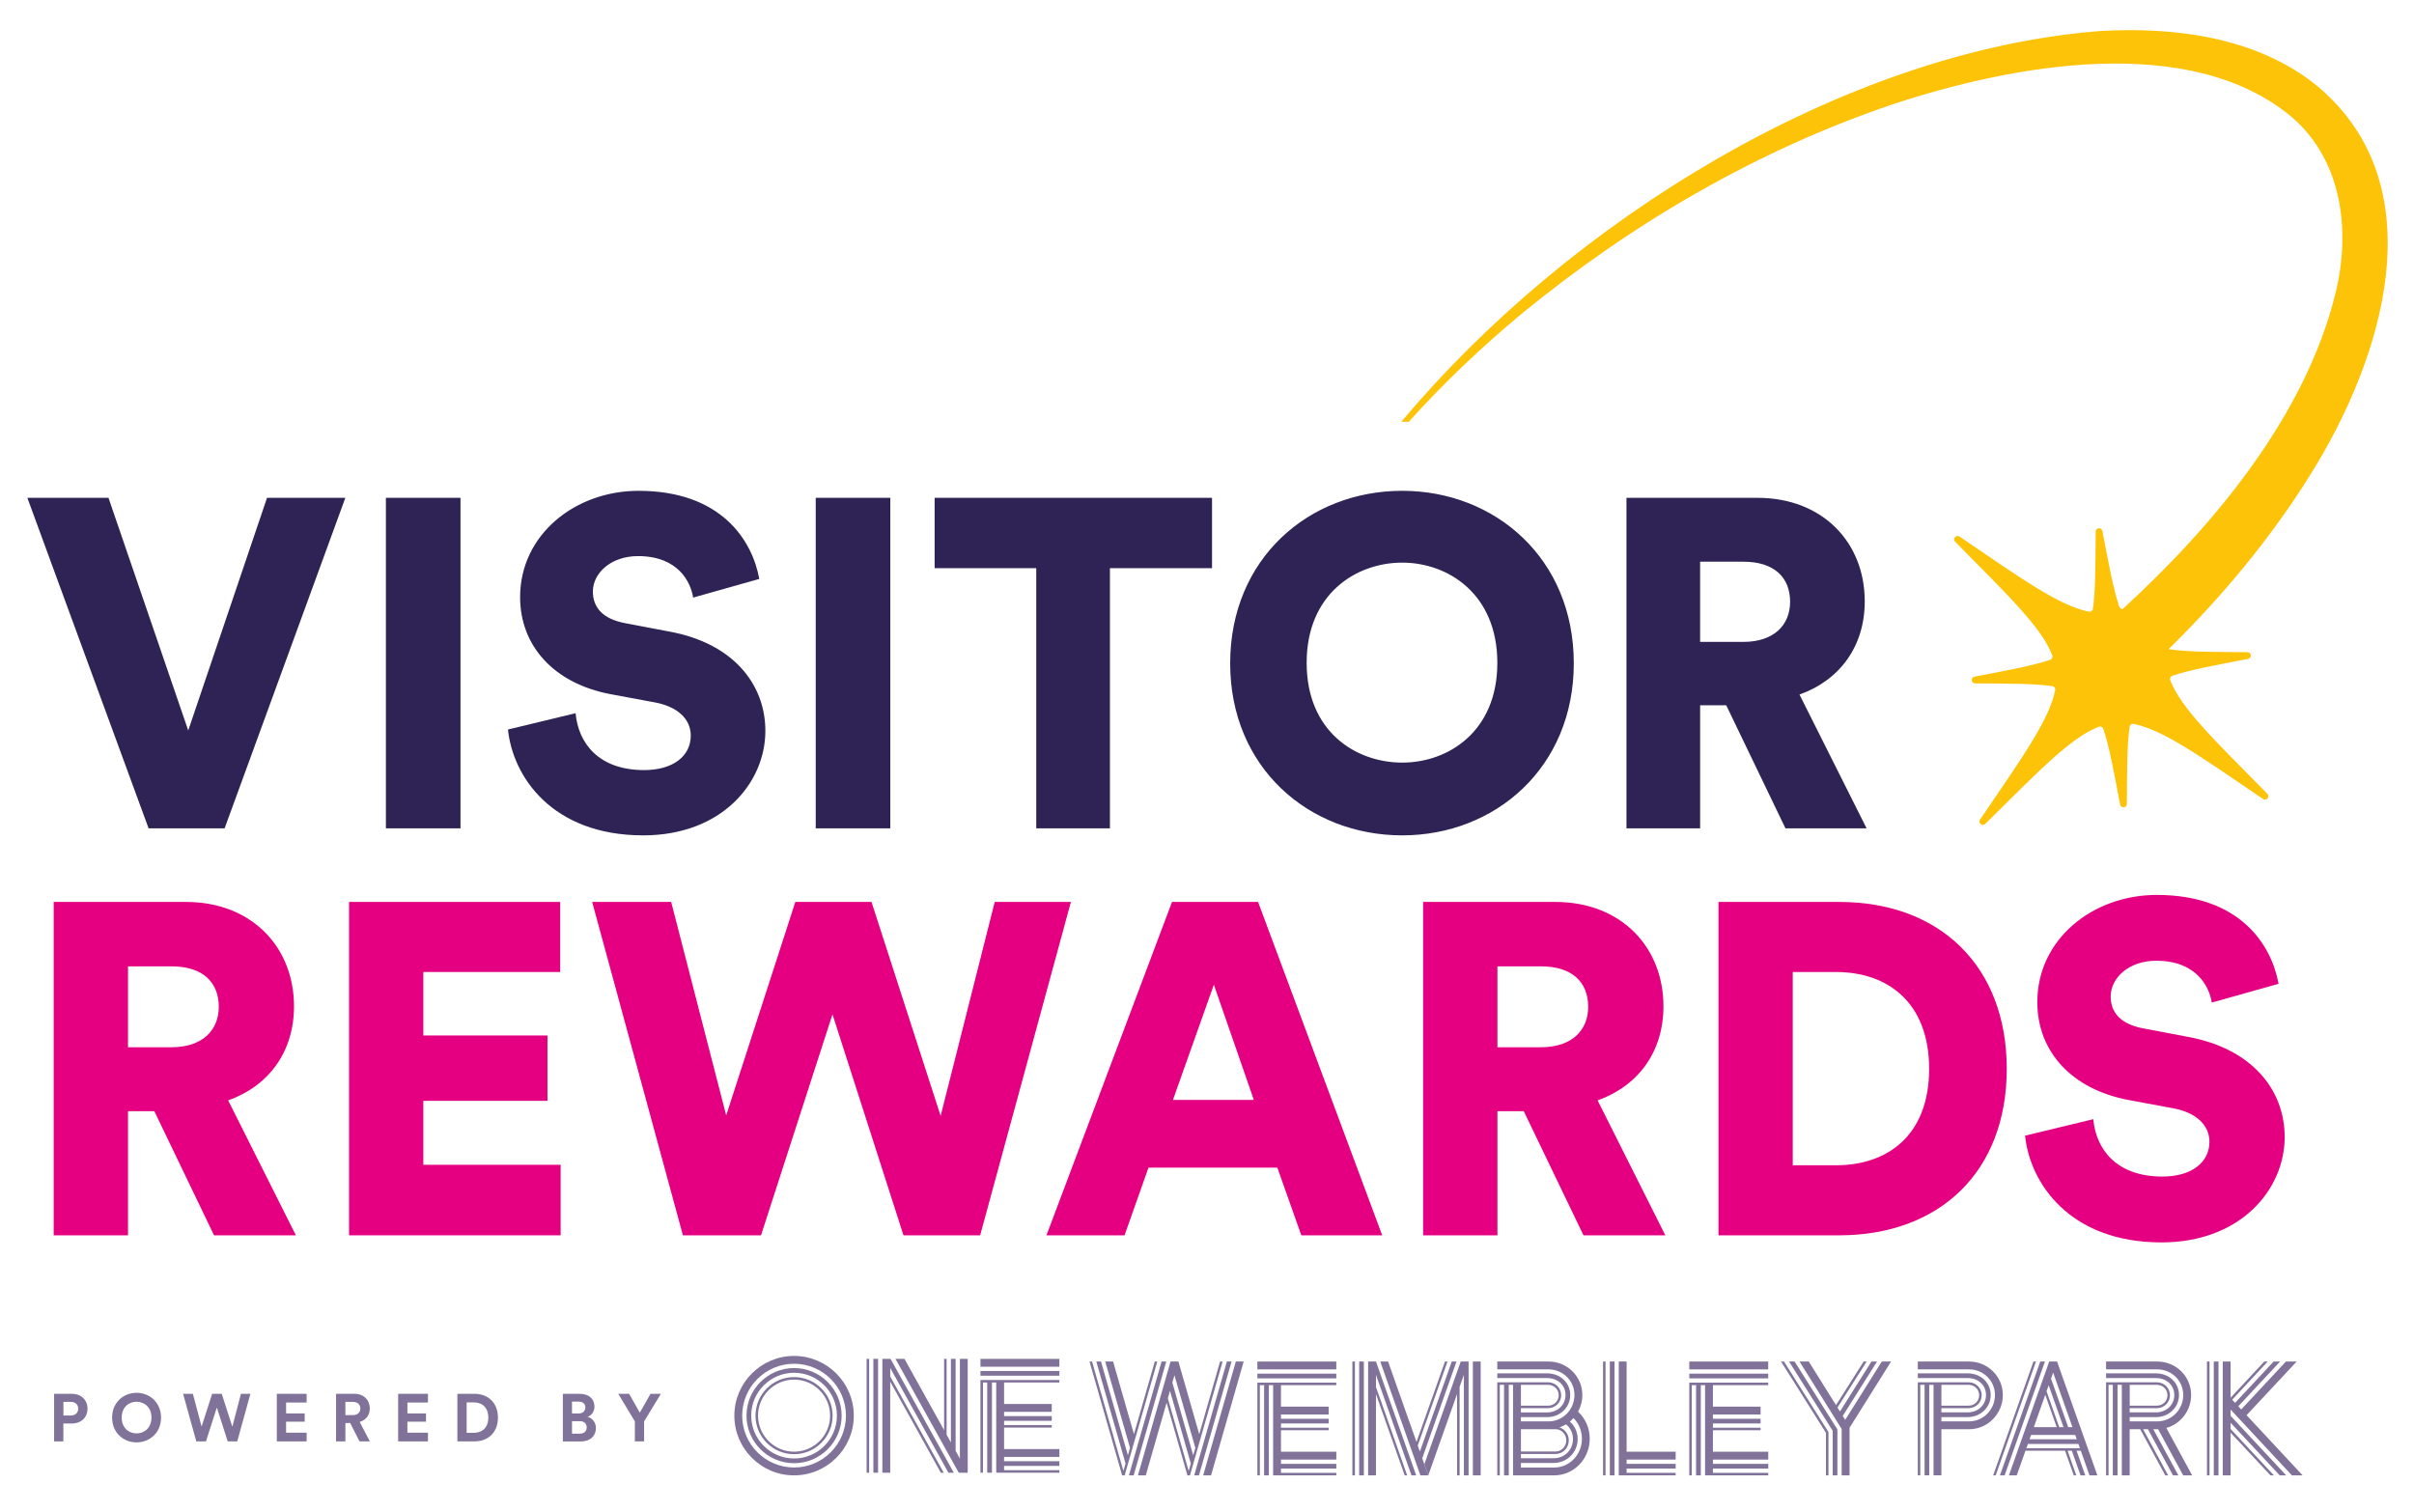
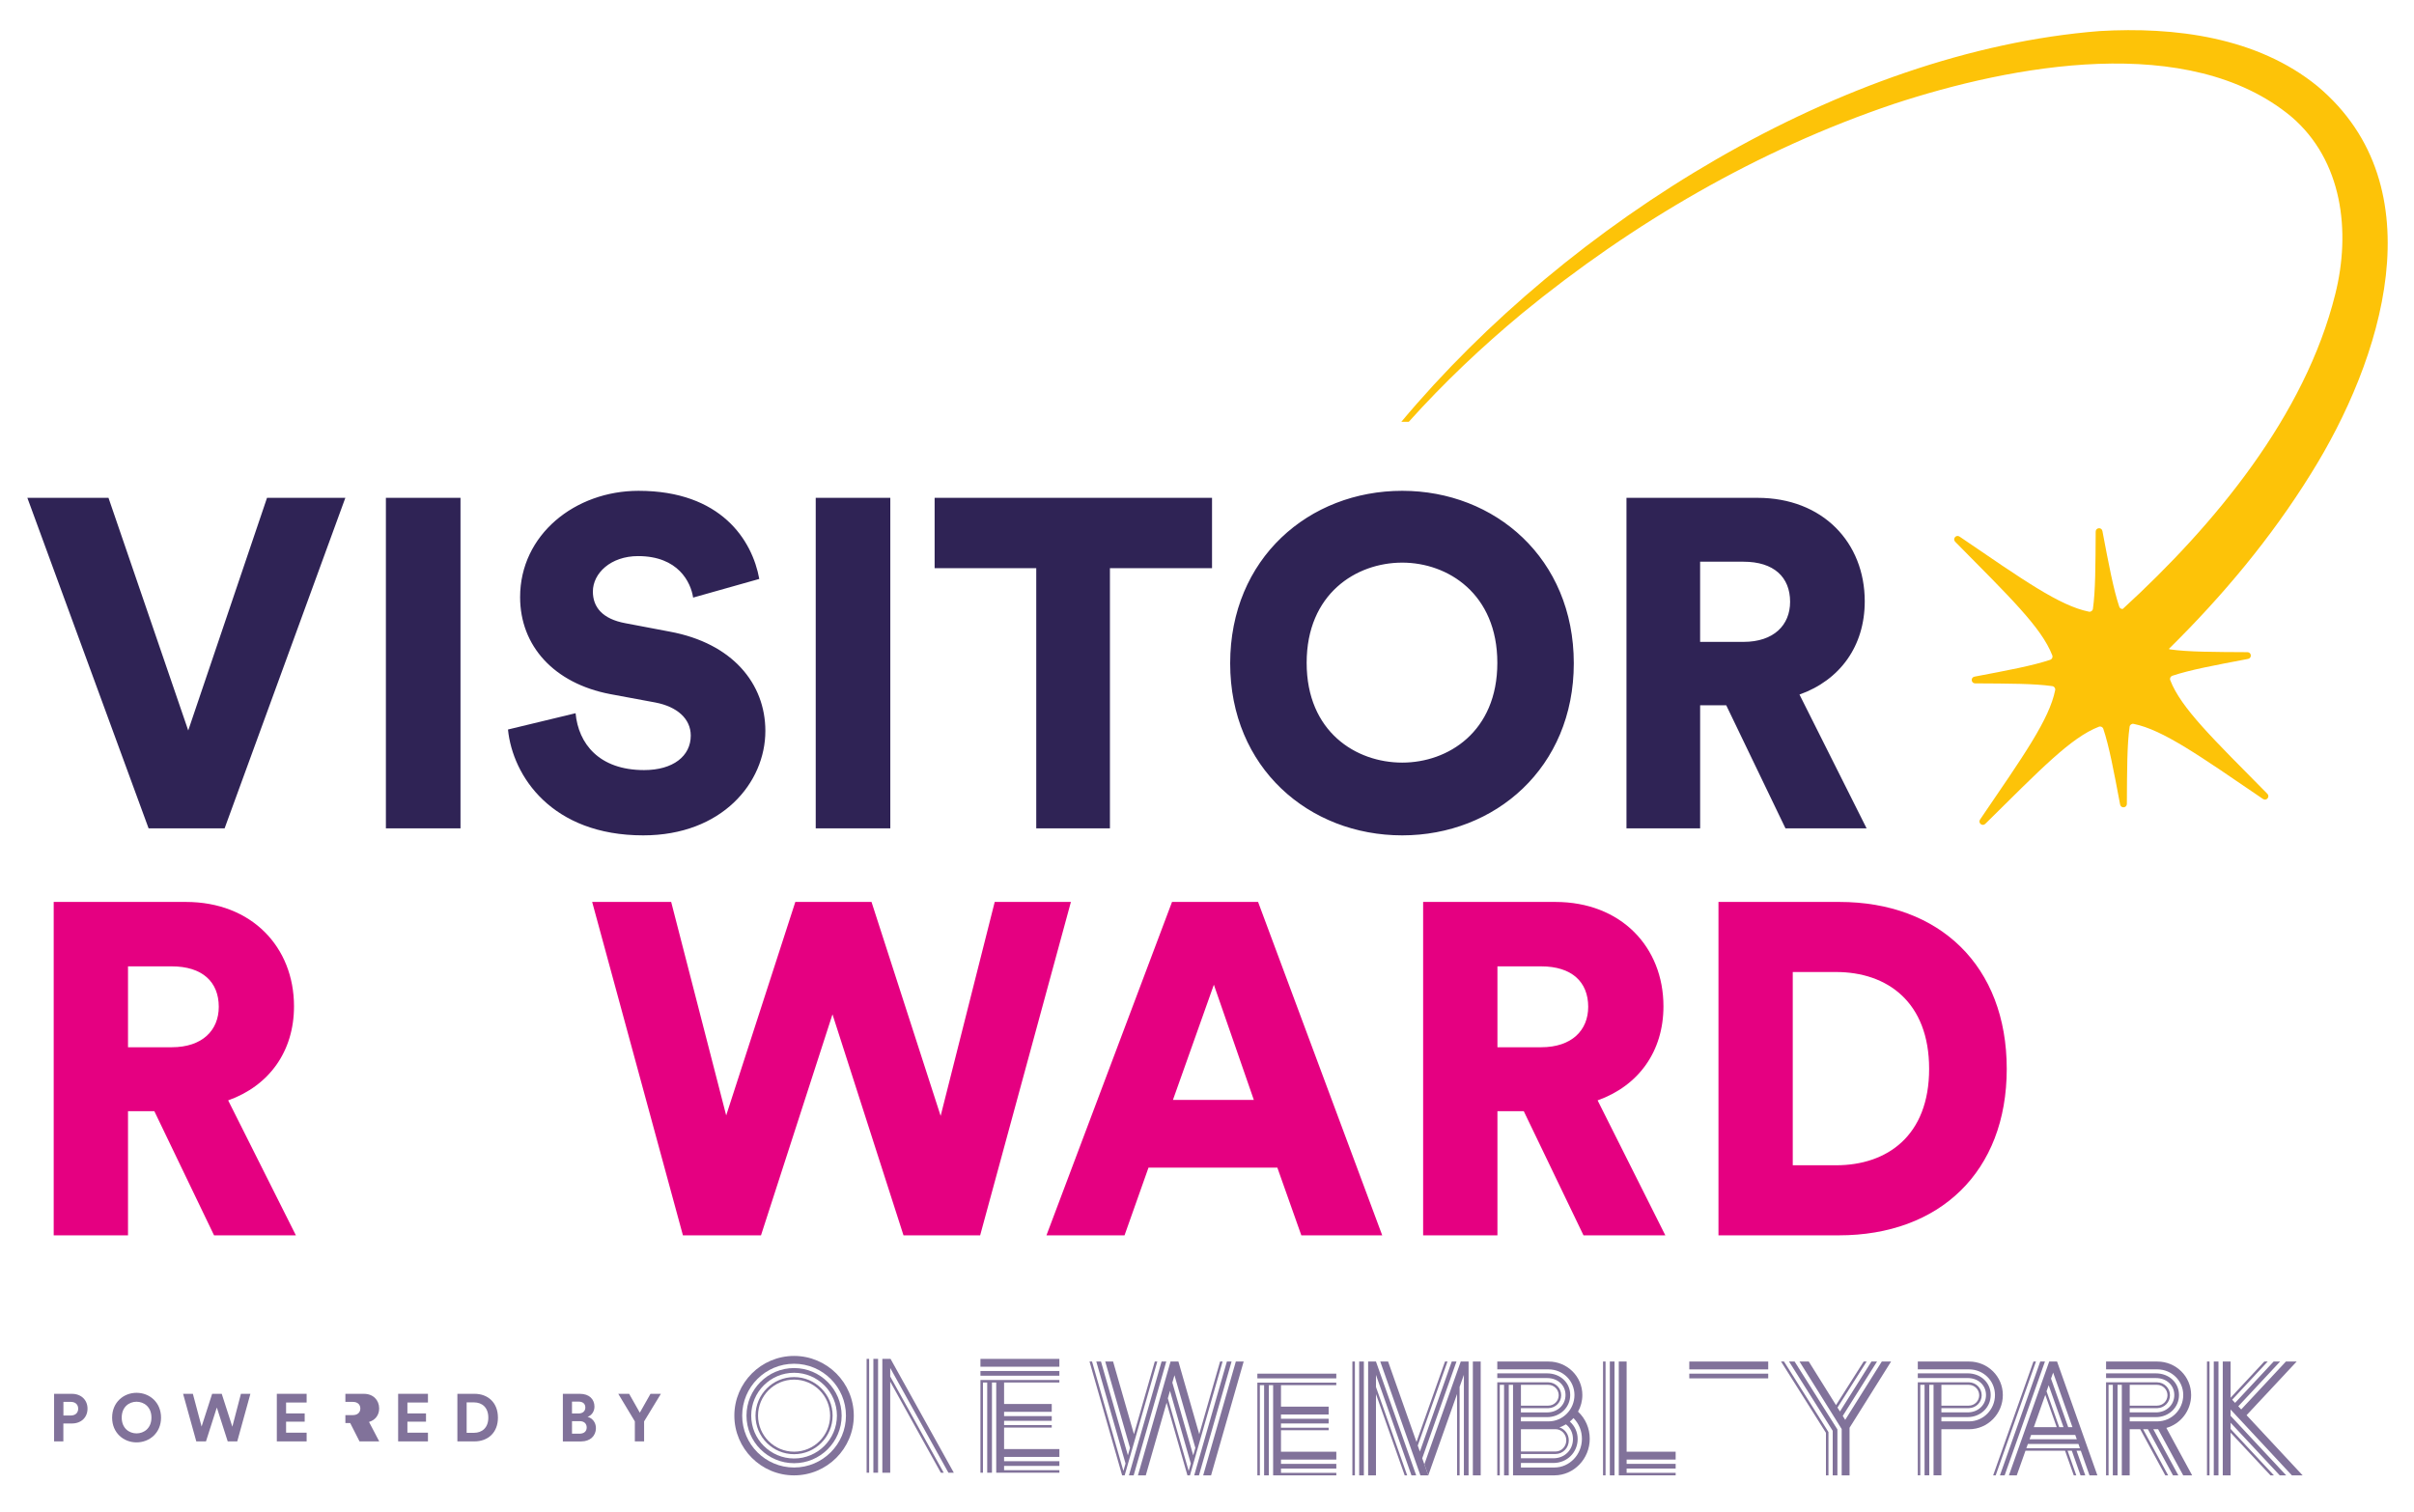
<svg xmlns="http://www.w3.org/2000/svg" version="1.1" id="Layer_1" x="0px" y="0px" viewBox="0 0 1154.85 723.39" style="enable-background:new 0 0 1154.85 723.39;" xml:space="preserve">
  <style type="text/css">
	.st0{fill:#E50081;}
	.st1{fill:#2F2355;}
	.st2{fill:#FFFFFF;}
	.st3{clip-path:url(#SVGID_00000152944776718780911900000002449093144015220907_);fill:#2F2355;}
	.st4{clip-path:url(#SVGID_00000157267794758936597190000012769807121457088169_);fill:#FFFFFF;}
	.st5{clip-path:url(#SVGID_00000157267794758936597190000012769807121457088169_);fill:#2F2355;}
	.st6{clip-path:url(#SVGID_00000030449639736396365310000002395758223741283205_);fill:#FFFFFF;}
	.st7{clip-path:url(#SVGID_00000003813832514692148960000006876373218320004246_);fill:#FFFFFF;}
	.st8{clip-path:url(#SVGID_00000109724359157841100620000014112520162076464044_);fill:#FFFFFF;}
	.st9{clip-path:url(#SVGID_00000021097061078987322670000009024697875141593218_);fill:#FFFFFF;}
	.st10{clip-path:url(#SVGID_00000080895787308852227540000016049852695080599681_);fill:#FFFFFF;}
	.st11{clip-path:url(#SVGID_00000147180195706854576390000009003958045108378249_);fill:#FFFFFF;}
	.st12{clip-path:url(#SVGID_00000176747898562236022150000005351388953607155879_);fill:#FFFFFF;}
	.st13{clip-path:url(#SVGID_00000046325761779437990810000013752420056704822931_);fill:#FFFFFF;}
	.st14{fill:#81729A;}
	.st15{fill:#FDC308;}
	.st16{clip-path:url(#SVGID_00000102527100608903806580000016433338495916968582_);}
	.st17{clip-path:url(#SVGID_00000173879225213558633170000008865746127011481260_);fill:#2F2355;}
	.st18{clip-path:url(#SVGID_00000083770651299109296530000016034382022445462150_);fill:#2F2355;}
	.st19{clip-path:url(#SVGID_00000136377656478414463520000008558797744002405044_);fill:#2F2355;}
	.st20{clip-path:url(#SVGID_00000164507571307131862710000014818999525490420671_);fill:#2F2355;}
	.st21{clip-path:url(#SVGID_00000052811445901250949720000001301529065049952424_);fill:#2F2355;}
	.st22{clip-path:url(#SVGID_00000099642899062368195340000003024917793409072050_);fill:#2F2355;}
	.st23{clip-path:url(#SVGID_00000155104990514684555850000009271163088583525542_);fill:#2F2355;}
	.st24{clip-path:url(#SVGID_00000155104990514684555850000009271163088583525542_);fill:#FDC308;}
</style>
  <g>
    <path class="st0" d="M73.84,531.64h-12.6v59.39H25.69V431.52h63.22c31.5,0,51.74,21.6,51.74,49.94c0,21.6-11.92,38.02-31.5,45   l32.4,64.57h-39.15L73.84,531.64z M82.16,501.04c14.62,0,22.5-8.1,22.5-19.35c0-11.92-7.87-19.35-22.5-19.35H61.24v38.7H82.16z" />
-     <path class="st0" d="M166.98,591.03V431.52h101.01v33.52h-65.47v30.37h59.39v31.27h-59.39v30.6h65.69v33.75H166.98z" />
    <path class="st0" d="M475.87,431.52h36.45L468.9,591.03h-36.67l-33.97-105.74l-34.2,105.74h-37.35l-43.42-159.51h37.8l26.32,102.14   l33.07-102.14h36.45L450,533.89L475.87,431.52z" />
  </g>
  <g>
    <path class="st0" d="M611.08,558.63h-61.64l-11.47,32.4h-37.35l60.07-159.51h41.17l59.39,159.51h-38.7L611.08,558.63z    M561.13,526.24h38.7l-19.12-55.12L561.13,526.24z" />
    <path class="st0" d="M728.97,531.64h-12.6v59.39h-35.55V431.52h63.22c31.5,0,51.75,21.6,51.75,49.94c0,21.6-11.92,38.02-31.5,45   l32.4,64.57h-39.15L728.97,531.64z M737.29,501.04c14.62,0,22.5-8.1,22.5-19.35c0-11.92-7.88-19.35-22.5-19.35h-20.92v38.7H737.29z   " />
    <path class="st0" d="M822.11,591.03V431.52h57.82c47.92,0,80.09,30.6,80.09,79.87s-32.17,79.64-80.32,79.64H822.11z M878.35,557.51   c24.52,0,44.54-14.17,44.54-46.12c0-31.95-20.02-46.34-44.54-46.34h-20.7v92.46H878.35z" />
  </g>
  <g>
-     <path class="st0" d="M1058.11,479.67c-1.12-7.42-7.2-20.02-26.55-20.02c-13.27,0-21.82,8.32-21.82,17.1   c0,7.65,4.72,13.27,15.75,15.3l21.37,4.05c30.37,5.62,46.12,25.2,46.12,47.92c0,24.97-20.92,50.39-58.94,50.39   c-44.09,0-62.99-28.57-65.24-51.07l32.62-7.88c1.35,14.62,11.25,27.45,33.07,27.45c13.95,0,22.5-6.75,22.5-16.65   c0-8.1-6.52-13.95-17.1-15.97l-21.82-4.05c-27-5.17-43.42-23.17-43.42-46.79c0-30.15,26.55-51.29,57.14-51.29   c39.82,0,54.89,23.85,58.27,42.52L1058.11,479.67z" />
-   </g>
+     </g>
  <rect x="469.04" y="655.94" class="st14" width="37.76" height="2.25" />
  <rect x="601.52" y="657.21" class="st14" width="37.76" height="2.25" />
-   <rect x="601.52" y="651.41" class="st14" width="37.76" height="3.76" />
  <rect x="808.15" y="657.21" class="st14" width="37.76" height="2.25" />
  <rect x="808.15" y="651.41" class="st14" width="37.76" height="3.76" />
  <g>
    <path class="st14" d="M33.84,677.23c2.22,0,3.56-1.29,3.56-3.25c0-2.02-1.34-3.27-3.56-3.27h-3.5v6.52H33.84z M30.31,681.05v8.57   h-4.43v-22.76h8.51c4.49,0,7.48,2.98,7.48,7.09c0,4.15-2.98,7.1-7.48,7.1H30.31z" />
    <path class="st14" d="M65.32,685.79c3.53,0,7.13-2.43,7.13-7.57c0-5.14-3.61-7.58-7.13-7.58c-3.5,0-7.09,2.44-7.09,7.58   C58.23,683.36,61.82,685.79,65.32,685.79 M65.32,666.37c6.2,0,11.72,4.53,11.72,11.88c0,7.31-5.51,11.84-11.72,11.84   c-6.16,0-11.68-4.53-11.68-11.84C53.63,670.9,59.16,666.37,65.32,666.37" />
    <polygon class="st14" points="115.26,666.86 119.79,666.86 113.5,689.62 108.94,689.62 103.73,673.4 98.54,689.62 93.91,689.62    87.59,666.86 92.27,666.86 96.44,682.52 101.49,666.86 106.08,666.86 111.15,682.59  " />
    <polygon class="st14" points="132.43,689.62 132.43,666.85 146.69,666.85 146.69,671.02 136.86,671.02 136.86,676.23    145.76,676.23 145.76,680.18 136.86,680.18 136.86,685.45 146.69,685.45 146.69,689.62  " />
-     <path class="st14" d="M168.82,677.04c2.24,0,3.56-1.29,3.56-3.15c0-1.92-1.32-3.17-3.56-3.17h-3.59v6.32H168.82z M167.54,680.85   h-2.31v8.77h-4.47v-22.76h8.9c4.43,0,7.26,3.04,7.26,6.99c0,3.18-1.86,5.59-4.85,6.46l4.88,9.31H172L167.54,680.85z" />
+     <path class="st14" d="M168.82,677.04c2.24,0,3.56-1.29,3.56-3.15c0-1.92-1.32-3.17-3.56-3.17h-3.59v6.32H168.82z M167.54,680.85   h-2.31v8.77v-22.76h8.9c4.43,0,7.26,3.04,7.26,6.99c0,3.18-1.86,5.59-4.85,6.46l4.88,9.31H172L167.54,680.85z" />
    <polygon class="st14" points="190.47,689.62 190.47,666.85 204.73,666.85 204.73,671.02 194.9,671.02 194.9,676.23 203.8,676.23    203.8,680.18 194.9,680.18 194.9,685.45 204.73,685.45 204.73,689.62  " />
    <path class="st14" d="M226.78,685.51c3.72,0,6.83-2.32,6.83-7.26c0-4.95-3.08-7.29-6.81-7.29h-3.56v14.55H226.78z M218.81,689.62   v-22.77h8.16c6.48,0,11.24,4.22,11.24,11.41c0,7.19-4.79,11.36-11.27,11.36H218.81z" />
    <path class="st14" d="M277.24,685.93c2.15,0,3.43-1.13,3.43-2.95c0-1.8-1.15-3.05-3.37-3.05h-3.65v6H277.24z M276.78,676.26   c2.03,0,3.24-1.13,3.24-2.86s-1.12-2.82-3.27-2.82h-3.11v5.68H276.78z M277.46,666.86c4.43,0,6.93,2.6,6.93,6.14   c0,2.34-1.41,4.24-3.31,4.87c2.21,0.55,4.01,2.57,4.01,5.4c0,3.68-2.75,6.36-7.02,6.36h-8.8v-22.77H277.46z" />
    <polygon class="st14" points="295.78,666.86 300.98,666.86 306.09,675.88 311.19,666.86 316.16,666.86 308.14,680.05    308.14,689.62 303.71,689.62 303.71,680.05  " />
    <path class="st14" d="M379.88,660.06c9.51,0,17.24,7.73,17.24,17.24s-7.73,17.24-17.24,17.24s-17.24-7.73-17.24-17.24   S370.37,660.06,379.88,660.06 M379.88,695.74c10.17,0,18.44-8.28,18.44-18.44c0-10.17-8.27-18.45-18.44-18.45   s-18.45,8.28-18.45,18.45C361.43,687.46,369.7,695.74,379.88,695.74" />
    <path class="st14" d="M379.88,656.79c11.31,0,20.5,9.2,20.5,20.5s-9.2,20.5-20.5,20.5s-20.5-9.2-20.5-20.5   S368.57,656.79,379.88,656.79 M379.88,700.05c12.55,0,22.76-10.21,22.76-22.76s-10.21-22.76-22.76-22.76s-22.76,10.21-22.76,22.76   S367.33,700.05,379.88,700.05" />
    <path class="st14" d="M379.88,652.47c13.68,0,24.82,11.14,24.82,24.82c0,13.68-11.14,24.82-24.82,24.82   c-13.68,0-24.82-11.14-24.82-24.82C355.06,663.61,366.2,652.47,379.88,652.47 M379.88,705.87c15.76,0,28.57-12.82,28.57-28.57   c0-15.76-12.82-28.57-28.57-28.57s-28.57,12.82-28.57,28.57C351.31,693.05,364.12,705.87,379.88,705.87" />
    <polygon class="st14" points="423.46,650.13 422.11,650.13 422.11,704.6 425.88,704.6 425.88,661.02 450.09,704.6 451.47,704.6    425.88,658.56 425.88,654.48 453.72,704.6 456.3,704.6 426.03,650.13  " />
    <rect x="414.58" y="650.13" class="st14" width="1.21" height="54.47" />
    <rect x="417.82" y="650.13" class="st14" width="2.25" height="54.47" />
-     <polygon class="st14" points="459.21,650.13 459.21,697.83 457.16,694.16 457.16,650.13 454.91,650.13 454.91,690.1 452.86,686.43    452.86,650.13 451.66,650.13 451.66,684.25 432.7,650.13 428.39,650.13 458.66,704.6 459.21,704.6 462.96,704.6 462.96,650.13  " />
    <g>
      <rect x="469.04" y="650.14" class="st14" width="37.76" height="3.75" />
      <polygon class="st14" points="469.04,660.24 469.04,660.97 469.04,661.44 469.04,704.6 470.24,704.6 470.24,661.44 472.28,661.44     472.28,704.6 474.55,704.6 474.55,661.44 476.59,661.44 476.59,704.6 478.52,704.6 480.35,704.6 506.81,704.6 506.81,703.39     480.35,703.39 480.35,701.35 506.81,701.35 506.81,699.1 480.35,699.1 480.35,697.04 506.81,697.04 506.81,693.29 480.35,693.29     480.35,683.01 503.15,683.01 503.15,681.81 480.35,681.81 480.35,679.77 503.15,679.77 503.15,677.52 480.35,677.52     480.35,675.47 503.15,675.47 503.15,671.72 480.35,671.72 480.35,661.44 506.8,661.44 506.8,660.24   " />
    </g>
    <rect x="646.97" y="651.4" class="st14" width="1.21" height="54.47" />
    <rect x="650.23" y="651.4" class="st14" width="2.24" height="54.47" />
    <polygon class="st14" points="654.51,651.4 654.51,705.87 658.26,705.87 658.26,666.99 672,705.87 673.19,705.87 658.26,663.59    658.26,657.79 675.24,705.87 677.5,705.87 658.26,651.41 658.26,651.4  " />
    <rect x="704.61" y="651.4" class="st14" width="3.75" height="54.47" />
    <polygon class="st14" points="694.52,651.4 679.27,694.49 678.25,691.6 692.48,651.4 691.28,651.4 677.65,689.89 664.06,651.4    660.31,651.4 679.52,705.87 683.28,705.87 680.32,697.49 680.4,697.68 696.78,651.4  " />
    <polygon class="st14" points="698.82,651.4 681.41,700.56 683.28,705.87 697.06,666.94 697.06,705.87 698.27,705.87 698.27,663.54    700.32,657.77 700.32,705.87 702.57,705.87 702.57,651.41 702.57,651.4  " />
    <polygon class="st14" points="552.45,651.4 542.48,686.18 532.5,651.4 528.74,651.4 540.6,692.73 539.58,696.28 526.71,651.4    524.46,651.4 538.45,700.2 537.43,703.77 522.43,651.4 521.22,651.4 536.83,705.87 538.03,705.87 553.65,651.4  " />
    <polygon class="st14" points="555.7,651.4 540.08,705.87 542.34,705.87 557.94,651.4  " />
    <path class="st14" d="M558.69,669l1.03-3.57l9.96,34.77l0.51-1.78l-1.53,5.35L558.69,669z M560.85,661.5l1.01-3.55l9.99,34.77   l-1.02,3.56L560.85,661.5z M583.68,651.4l-9.96,34.77l-9.97-34.77l-1.84,6.41l1.84-6.41h-3.76l-15.6,54.47h3.75l9.96-34.77   l9.97,34.77h1.2l15.62-54.47H583.68z" />
    <polygon class="st14" points="586.94,651.4 571.31,705.87 573.58,705.87 589.18,651.4  " />
    <polygon class="st14" points="591.22,651.4 575.6,705.87 579.37,705.87 594.97,651.4  " />
    <polygon class="st14" points="852.04,651.4 873.53,685.51 873.53,705.87 874.73,705.87 874.73,685.16 853.46,651.4  " />
    <polygon class="st14" points="855.87,651.4 876.76,684.55 876.76,705.87 879.01,705.87 879.01,683.89 858.53,651.4  " />
    <polygon class="st14" points="900.25,651.4 882.74,679.32 881.57,677.43 897.97,651.4 895.3,651.4 880.24,675.31 879.05,673.42    893,651.4 891.58,651.4 878.34,672.27 865.31,651.4 860.88,651.4 881.06,683.71 881.06,705.87 884.82,705.87 884.82,683.09    904.69,651.4  " />
    <path class="st14" d="M756.79,688.35c0,7.56-5.9,13.74-13.15,13.76h-16.03v-2.17h15.57c6.49,0,11.57-5.04,11.57-11.46   c0-3.3-1.39-6.27-3.74-8.34c0.62-0.52,1.2-1.08,1.73-1.68C755.33,681.03,756.79,684.57,756.79,688.35 M727.61,695.64h16.6   c3.47,0,6.3-2.93,6.3-6.52c0-2.93-1.89-5.39-4.47-6.21c1.1-0.38,2.13-0.87,3.11-1.46c2.15,1.68,3.35,4.16,3.35,7.03   c0,5.25-4.01,9.21-9.32,9.21h-15.57V695.64z M727.61,683.79h16.6c2.82,0,5.1,2.4,5.1,5.33s-2.29,5.33-5.1,5.33h-16.6V683.79z    M727.61,662.56h13.09c2.75,0,4.98,2.23,4.98,4.97c0,2.75-2.23,4.98-4.98,4.98h-13.09V662.56z M756.99,667.42   c0-8.91-7.25-16.01-16.16-16.01h-24.53v3.75h24.53c6.83,0,12.39,5.43,12.39,12.26c0,6.96-5.56,12.62-12.39,12.62h-13.23v-2.03   h12.54c6.19,0,11.05-4.65,11.05-10.59c0-5.9-4.75-10.35-11.05-10.35h-23.84v2.25h23.84c5.09,0,8.8,3.41,8.8,8.1   c0,4.75-3.78,8.33-8.8,8.33h-12.54v-2.04h13.26c3.34-0.1,6.01-2.83,6.01-6.18c0-3.36-2.71-6.11-6.06-6.17v-0.01h-24.52v0.89v0.32   v43.31h1.2v-43.31h2.05v43.31h2.25v-43.31h2.04v43.31h3.44h0.32h16.04c9.32-0.04,16.9-7.9,16.9-17.52c0-4.99-2.04-9.65-5.6-12.97   C756.25,673.01,756.99,670.31,756.99,667.42" />
    <polygon class="st14" points="601.52,661.5 601.52,662.25 601.52,662.71 601.52,705.87 602.71,705.87 602.71,662.71 604.75,662.71    604.75,705.87 607.02,705.87 607.02,662.71 609.06,662.71 609.06,705.87 610.99,705.87 612.82,705.87 639.29,705.87 639.29,704.67    612.82,704.67 612.82,702.62 639.29,702.62 639.29,700.37 612.82,700.37 612.82,698.32 639.29,698.32 639.29,694.56 612.82,694.56    612.82,684.28 635.62,684.28 635.62,683.08 612.82,683.08 612.82,681.04 635.62,681.04 635.62,678.79 612.82,678.79 612.82,676.74    635.62,676.74 635.62,672.99 612.82,672.99 612.82,662.71 639.27,662.71 639.27,661.5  " />
    <rect x="766.89" y="651.4" class="st14" width="1.2" height="54.47" />
    <rect x="770.14" y="651.4" class="st14" width="2.24" height="54.47" />
    <polygon class="st14" points="774.42,651.4 774.42,705.87 778.17,705.87 778.17,705.86 801.63,705.86 801.63,704.66 778.17,704.66    778.17,702.61 801.63,702.61 801.63,700.36 778.17,700.36 778.17,698.31 801.63,698.31 801.63,694.55 778.17,694.55 778.17,651.4     " />
-     <polygon class="st14" points="808.15,661.5 808.15,662.25 808.15,662.71 808.15,705.87 809.35,705.87 809.35,662.71 811.4,662.71    811.4,705.87 813.66,705.87 813.66,662.71 815.7,662.71 815.7,705.87 817.63,705.87 819.46,705.87 845.93,705.87 845.93,704.67    819.46,704.67 819.46,702.62 845.93,702.62 845.93,700.37 819.46,700.37 819.46,698.32 845.93,698.32 845.93,694.56 819.46,694.56    819.46,684.28 842.26,684.28 842.26,683.08 819.46,683.08 819.46,681.04 842.26,681.04 842.26,678.79 819.46,678.79 819.46,676.74    842.26,676.74 842.26,672.99 819.46,672.99 819.46,662.71 845.91,662.71 845.91,661.5  " />
    <polygon class="st14" points="1093.58,651.4 1072.18,674.33 1070.79,672.82 1090.8,651.4 1087.71,651.4 1069.25,671.18    1067.86,669.68 1084.88,651.4 1083.24,651.4 1067.11,668.72 1067.11,651.4 1063.36,651.4 1063.36,705.87 1067.11,705.87    1067.11,685.43 1086.19,705.87 1087.83,705.87 1067.11,683.67 1067.11,680.7 1090.63,705.87 1093.71,705.87 1067.11,677.39    1067.11,674.38 1096.43,705.87 1101.57,705.87 1074.75,677.08 1098.73,651.4  " />
    <rect x="1055.81" y="651.4" class="st14" width="1.21" height="54.47" />
    <rect x="1059.06" y="651.4" class="st14" width="2.25" height="54.47" />
    <path class="st14" d="M928.76,662.56h13.1c2.74,0,4.98,2.23,4.98,4.98c0,2.74-2.24,4.97-4.98,4.97h-13.1V662.56z M942,651.41   h-24.53v3.75H942c6.83,0,12.39,5.43,12.39,12.26c0,6.96-5.56,12.62-12.39,12.62h-13.24V678h12.55c6.19,0,11.04-4.65,11.04-10.59   c0-5.9-4.75-10.35-11.04-10.35h-23.84v2.25h23.84c5.09,0,8.79,3.41,8.79,8.1c0,4.75-3.77,8.33-8.79,8.33h-12.55v-2.03h13.27v-0.01   c3.33-0.09,6.01-2.82,6.01-6.17c0-3.37-2.71-6.11-6.06-6.18v-0.01h-24.52v0.9v0.31v43.31h1.2v-43.31h2.04v43.31h2.25v-43.31h2.05   v43.31h3.75V683.8H942c8.91,0,16.15-7.35,16.15-16.38C958.16,658.52,950.91,651.41,942,651.41" />
    <path class="st14" d="M1018.85,662.56h13.09c2.75,0,4.98,2.23,4.98,4.97c0,2.75-2.23,4.98-4.98,4.98h-13.09V662.56z    M1048.23,667.42c0-8.91-7.25-16.01-16.16-16.01h-24.53v3.75h24.53c6.83,0,12.39,5.43,12.39,12.26c0,6.96-5.56,12.62-12.39,12.62   h-13.23v-2.03h12.54c6.2,0,11.05-4.65,11.05-10.59c0-5.9-4.75-10.35-11.05-10.35h-23.84v2.25h23.84c5.09,0,8.8,3.41,8.8,8.1   c0,4.75-3.78,8.32-8.8,8.32h-12.54v-2.03h13.27c3.33-0.1,6-2.83,6-6.18c0-3.36-2.71-6.11-6.06-6.17v-0.01h-24.52v0.89v0.32v43.31   h1.2v-43.31h2.04v43.31h2.26v-43.31h2.04v43.31h3.76v-22.08h5.03l12.01,22.08h1.36l-11.99-22.08h2.31l12.01,22.08h2.56   l-11.99-22.08h1.94c0.12,0,0.23-0.01,0.36-0.01l12.01,22.09h4.28l-12.34-22.69C1043.2,681.27,1048.23,674.93,1048.23,667.42" />
    <polygon class="st14" points="972.8,651.4 953.52,705.87 954.73,705.87 974.01,651.4  " />
    <polygon class="st14" points="976.05,651.4 956.76,705.87 959.01,705.87 978.3,651.4  " />
    <path class="st14" d="M970.13,690.85h24.19l0.72,2.04H969.4L970.13,690.85z M971.66,686.55h21.14l1.12,3.16l-0.4-1.12h-22.58   L971.66,686.55z M978.46,667.35l5.47,15.46h-10.95L978.46,667.35z M980.08,662.76l7.09,20.04h-2.04l-6.07-17.15L980.08,662.76z    M981.2,659.58l1.02-2.87l9.24,26.1h-2.03L981.2,659.58z M984.09,651.4l-1.85,5.25L984.09,651.4z M984.09,651.4h-3.75l-19.28,54.47   h3.75l4.17-11.78h18.94l4.17,11.78h1.2l-4.16-11.78h2.03l4.17,11.78h2.26l-4.17-11.78h2.03l4.17,11.78h3.76L984.09,651.4z" />
  </g>
  <path class="st1" d="M834.08,307.1c14.5,0,22.3-8.03,22.3-19.18c0-11.83-7.8-19.18-22.3-19.18h-20.75v38.37H834.08z M825.83,337.44  h-12.49v58.88h-35.24V238.18h62.68c31.23,0,51.31,21.41,51.31,49.52c0,21.41-11.82,37.69-31.22,44.6l32.11,64.02h-38.81  L825.83,337.44z M670.82,364.86c21.86,0,45.5-14.71,45.5-47.73c0-33.01-23.64-47.95-45.5-47.95c-22.08,0-45.72,14.95-45.72,47.95  C625.1,350.15,648.74,364.86,670.82,364.86 M670.82,234.82c44.39,0,82.08,32.34,82.08,82.53c0,49.97-37.69,82.32-82.08,82.32  c-44.6,0-82.31-32.34-82.31-82.32C588.52,267.17,626.22,234.82,670.82,234.82 M530.99,271.85v124.47h-35.25V271.85h-48.62v-33.67  h132.71v33.67H530.99z M390.24,238.18h35.68v158.14h-35.68V238.18z M331.59,285.91c-1.11-7.36-7.13-19.85-26.32-19.85  c-13.16,0-21.64,8.26-21.64,16.95c0,7.58,4.68,13.16,15.61,15.17l21.19,4.02c30.11,5.57,45.72,24.98,45.72,47.51  c0,24.75-20.74,49.96-58.44,49.96c-43.72,0-62.46-28.33-64.69-50.64l32.34-7.8c1.34,14.49,11.16,27.21,32.79,27.21  c13.84,0,22.31-6.69,22.31-16.5c0-8.03-6.47-13.84-16.95-15.84l-21.64-4.02c-26.76-5.13-43.05-22.97-43.05-46.39  c0-29.89,26.32-50.86,56.65-50.86c39.49,0,54.42,23.64,57.77,42.16L331.59,285.91z M184.61,238.18h35.69v158.14h-35.69V238.18z   M127.74,238.18h37.47l-57.76,158.14H71.09l-58-158.14h38.81l38.15,111.3L127.74,238.18z" />
  <path class="st15" d="M1105.52,226.68c33.85-54.11,60.73-137.11,3.16-185.44c-28.93-23.59-68.45-28.48-104.26-26.38  c-123.03,9.73-253.93,91.24-334.03,186.94h3.57c16.74-18.64,34.97-35.89,54.21-51.86c52.89-43.34,112.97-78.33,177.79-100.2  c56.24-18.53,141.3-34.68,190.29,6.15c24.38,20.89,28.5,54.83,20.9,84.98c-14.42,57.9-57.4,109.96-101.62,150.47  c-0.72,0.08-1.44-0.33-1.68-1.07c-2.8-8.38-4.98-20.02-8.06-36.22c-0.37-1.93-3.21-1.68-3.22,0.29c-0.1,16.44-0.1,28.23-1.32,36.95  c-0.13,0.91-1.01,1.54-1.91,1.36c-14.06-2.84-31.28-15.07-61.91-35.94c-1.63-1.11-3.45,1.09-2.07,2.49  c26.06,26.43,41.28,40.96,46.46,54.37c0.32,0.85-0.13,1.81-1,2.1c-8.38,2.8-20.02,4.99-36.23,8.06c-1.93,0.36-1.66,3.21,0.3,3.22  c16.44,0.1,28.23,0.09,36.95,1.32c0.91,0.13,1.54,1.01,1.35,1.91c-2.83,14.06-15.06,31.28-35.93,61.91  c-1.11,1.62,1.09,3.45,2.49,2.07c26.43-26.07,40.94-41.3,54.37-46.47c0.84-0.32,1.8,0.13,2.1,1c2.8,8.38,4.98,20.02,8.04,36.23  c0.37,1.93,3.22,1.68,3.23-0.3c0.09-16.43,0.08-28.22,1.31-36.93c0.13-0.92,1-1.54,1.91-1.36c14.05,2.84,31.29,15.07,61.92,35.94  c1.62,1.1,3.45-1.09,2.07-2.49c-26.06-26.43-41.28-40.96-46.46-54.37c-0.33-0.85,0.13-1.81,1-2.1c8.38-2.8,20.02-4.99,36.23-8.06  c1.93-0.37,1.66-3.22-0.3-3.23c-16.44-0.09-28.23-0.09-36.95-1.32c-0.23-0.03-0.45-0.12-0.64-0.24  C1063.2,285.23,1086.51,257.35,1105.52,226.68" />
</svg>